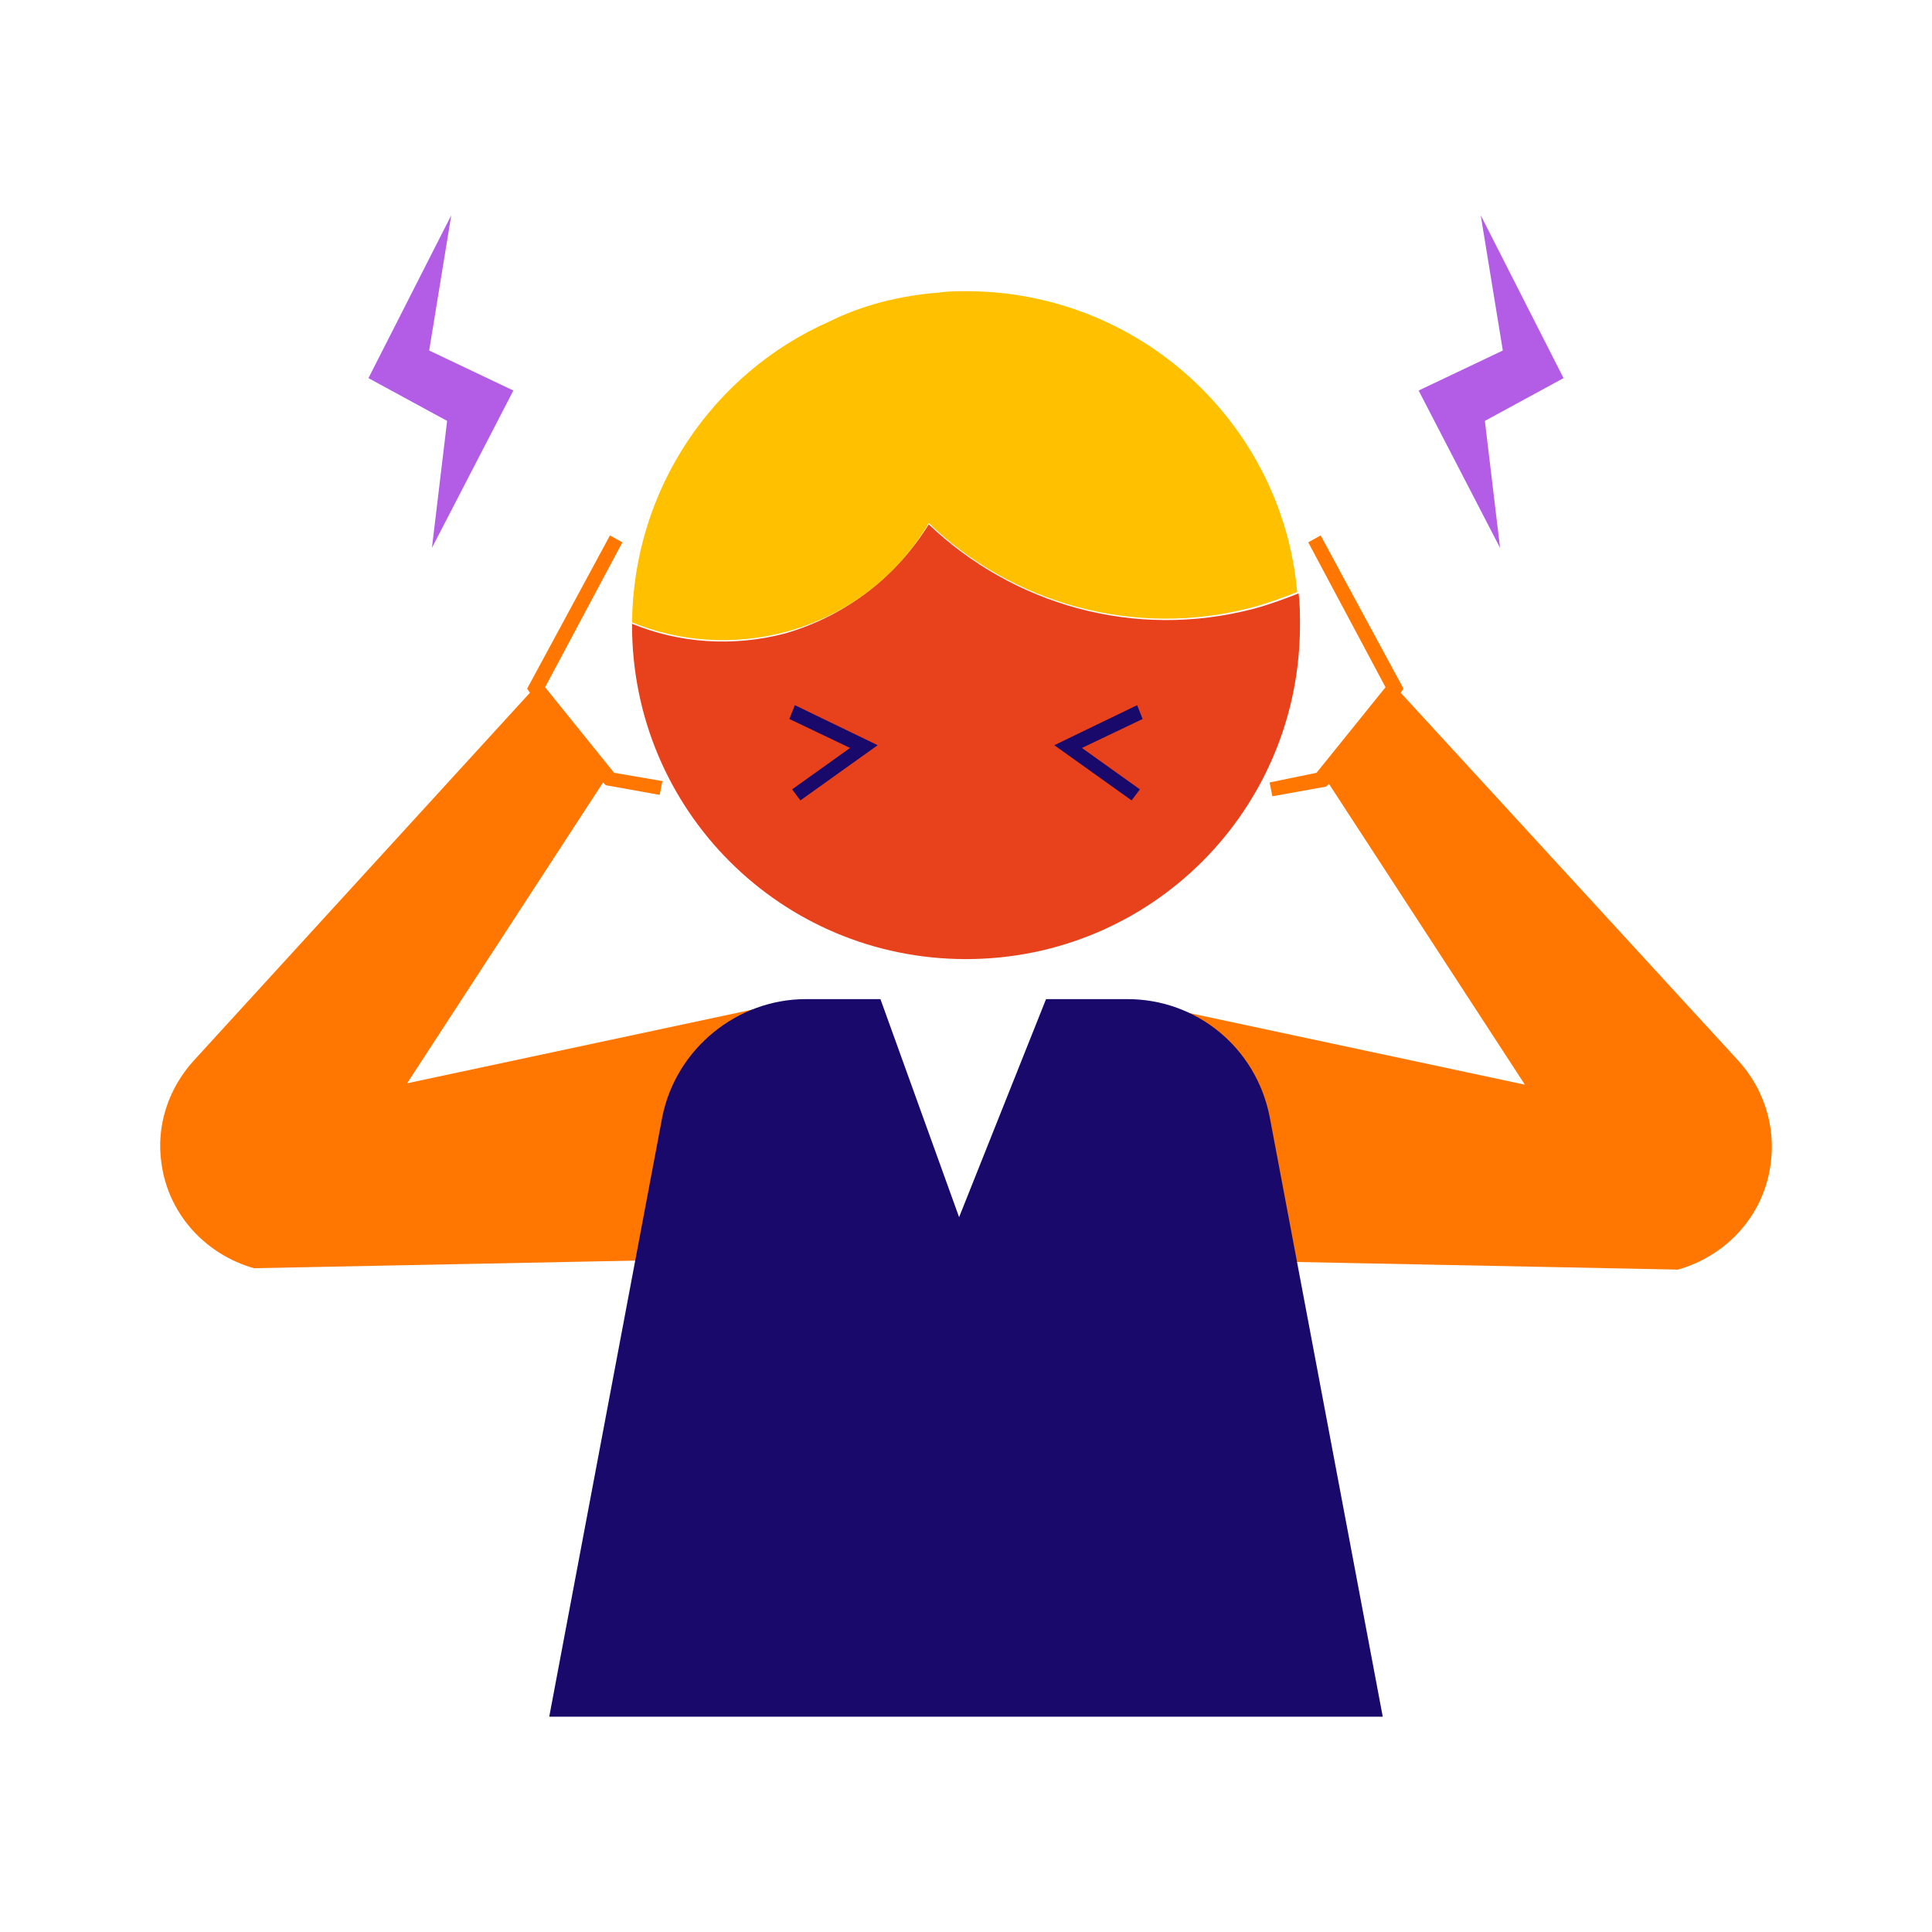
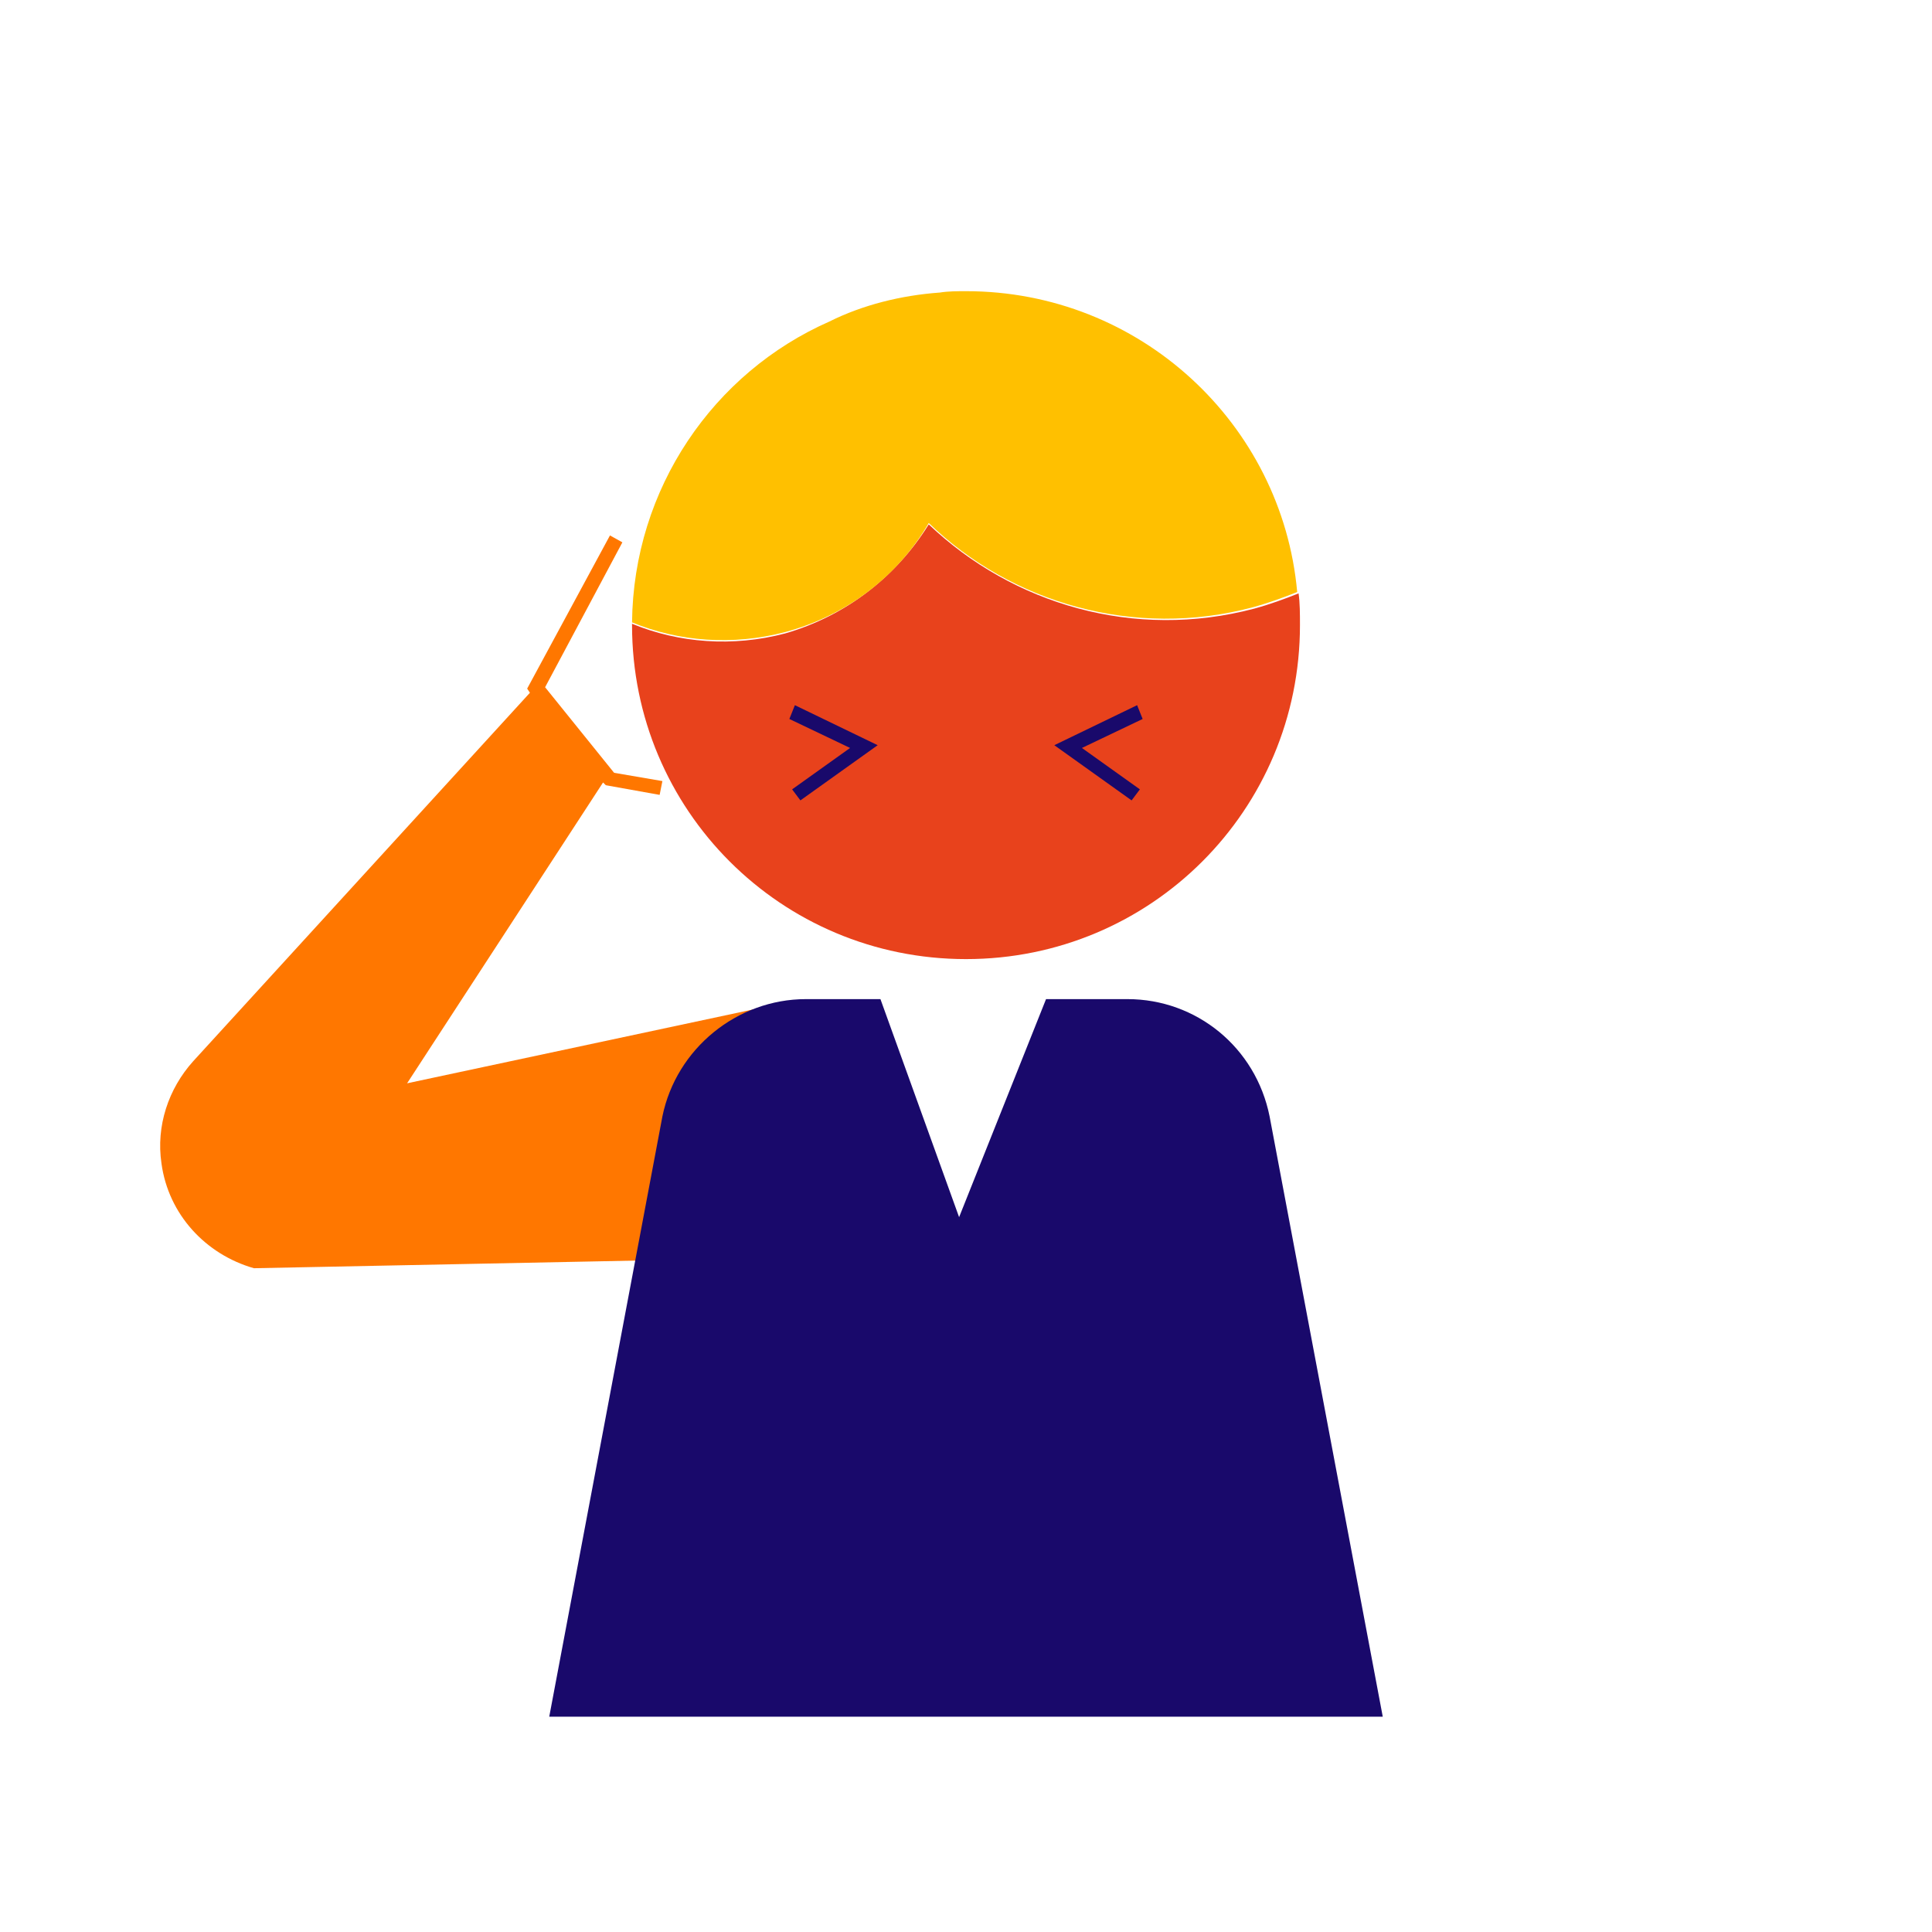
<svg xmlns="http://www.w3.org/2000/svg" version="1.1" id="Calque_1" x="0px" y="0px" viewBox="0 0 140 140" style="enable-background:new 0 0 140 140;" xml:space="preserve">
  <style type="text/css">
	.st0{fill:#FF7700;}
	.st1{fill:#19096B;}
	.st2{fill:#B35CE5;}
	.st3{fill:#E8421C;}
	.st4{fill:#FFC000;}
</style>
-   <path class="st0" d="M126,76.9l-24.5-26.7l0.2-0.3l-6-11.1l-0.9,0.5l5.6,10.5l-5,6.2L92,56.7l0.2,1l3.9-0.7l0.2-0.2l14.2,21.8  l-26.7-5.7l7.8,18.5l30,0.6c3.5-1,6.2-3.9,6.7-7.6C128.7,81.6,127.8,78.9,126,76.9z" />
  <path class="st0" d="M29.5,78.5l14.2-21.8l0.2,0.2l3.9,0.7l0.2-1L44.5,56l-5-6.2l5.6-10.5l-0.9-0.5l-6,11.1l0.2,0.3L14,76.9  c-1.8,2-2.7,4.7-2.3,7.4c0.5,3.7,3.2,6.6,6.7,7.6l30-0.6l7.8-18.5L29.5,78.5z" />
  <path class="st1" d="M81.7,72.4h-5.9l-6.3,15.8l-5.7-15.8h-5.4c-5,0-9.4,3.6-10.4,8.5l-8.2,43.5h60.4L92,80.9  C91,75.9,86.7,72.4,81.7,72.4z" />
-   <polygon class="st2" points="32.7,15.6 26.7,27.4 32.4,30.5 31.3,39.7 37.2,28.3 31.1,25.4 " />
-   <polygon class="st2" points="107.3,15.6 113.3,27.4 107.6,30.5 108.7,39.7 102.8,28.3 108.9,25.4 " />
  <path class="st3" d="M67.3,38c-2.3,3.7-5.9,6.6-10.4,7.9c-3.8,1-7.7,0.7-11.1-0.7v0.1c0,13.4,10.8,24.2,24.2,24.2  s24.2-10.8,24.2-24.2c0-0.8,0-1.6-0.1-2.3c-1,0.4-2.1,0.8-3.2,1.1C82.2,46.4,73.4,43.8,67.3,38z" />
  <path class="st4" d="M70,21.1c-0.6,0-1.3,0-1.9,0.1c-2.8,0.2-5.6,0.9-8,2.1C51.7,27,45.9,35.4,45.8,45.1c3.4,1.4,7.3,1.7,11.1,0.7  c4.5-1.2,8.2-4.1,10.4-7.9c6,5.8,14.9,8.4,23.5,6.1c1.1-0.3,2.2-0.7,3.2-1.1C92.9,30.7,82.6,21.1,70,21.1z" />
  <polygon class="st1" points="58,58 57.4,57.2 61.6,54.2 57.2,52.1 57.6,51.1 63.6,54 " />
  <polygon class="st1" points="82,58 76.4,54 82.4,51.1 82.8,52.1 78.4,54.2 82.6,57.2 " />
</svg>